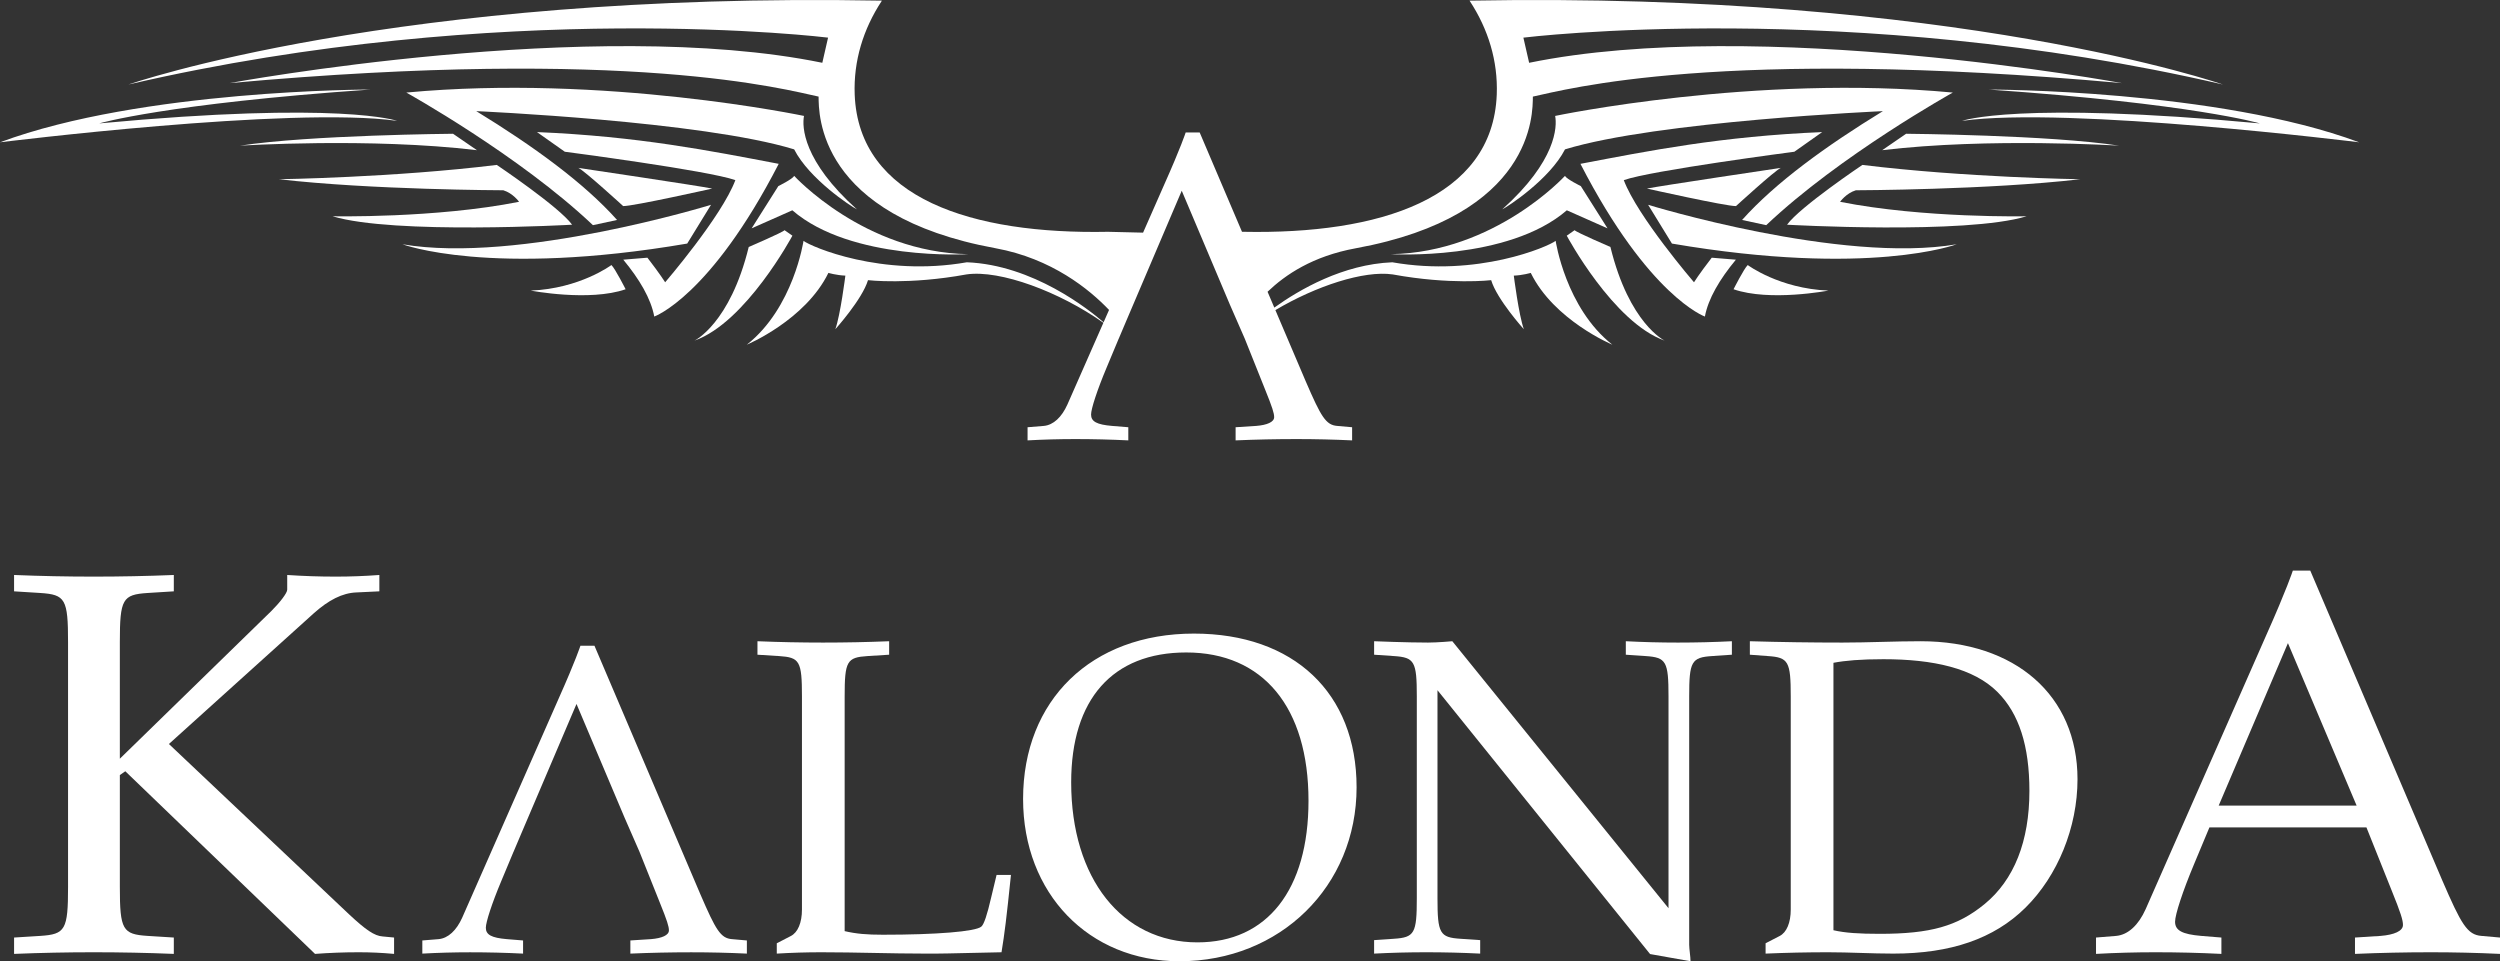
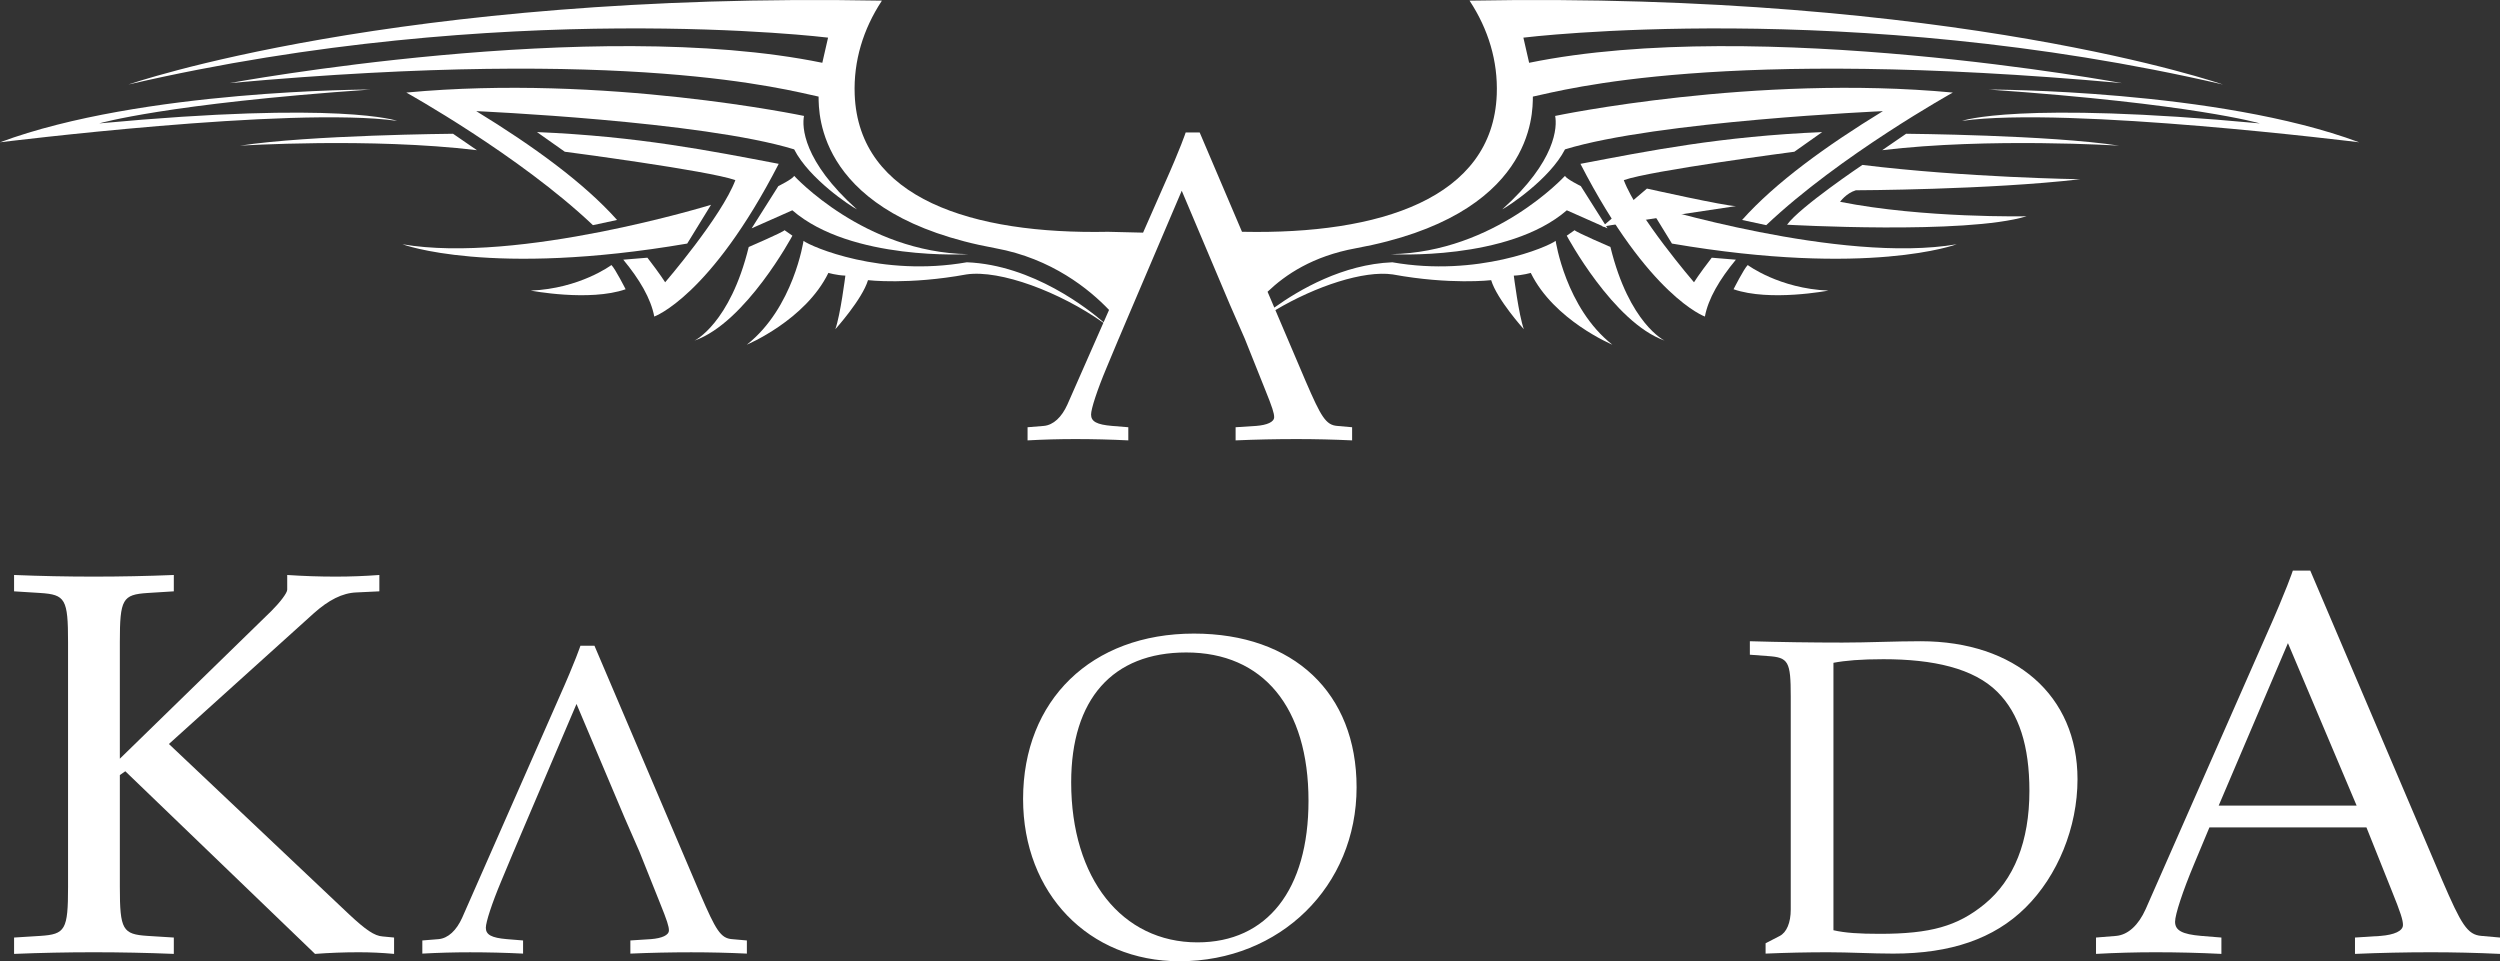
<svg xmlns="http://www.w3.org/2000/svg" xmlns:ns1="http://sodipodi.sourceforge.net/DTD/sodipodi-0.dtd" xmlns:ns2="http://www.inkscape.org/namespaces/inkscape" version="1.1" xml:space="preserve" width="1987.587" height="764.227" ns1:docname="Kalonda - Logo" style="">
  <rect width="100%" height="100%" fill="#333333" stroke="none" />
-   <rect id="backgroundrect" width="100%" height="100%" x="0" y="0" fill="none" stroke="none" />
  <defs id="defs6" />
  <ns1:namedview id="namedview4" pagecolor="#ffffff" bordercolor="#666666" borderopacity="1.0" ns2:pageshadow="2" ns2:pageopacity="0.0" ns2:pagecheckerboard="0" />
  <g class="currentLayer" style="">
    <title>Layer 1</title>
    <g id="g8" ns2:groupmode="layer" ns2:label="ink_ext_XXXXXX" class="selected" stroke="none" fill="#ffffff" fill-opacity="1">
      <g id="g10" stroke-width="0" stroke="none" stroke-opacity="1" fill="#ffffff" fill-opacity="1">
        <path d="m285.132,757.08 c-11.704,0 -22.973,0.433 -34.677,1.301 L99.615,613.173 L95.28,616.208 V705.065 c0,34.242 2.167,37.711 22.106,39.011 l20.806,1.3 V758.38 c-21.24,-0.867 -42.478,-1.301 -63.718,-1.301 c-21.238,0 -42.045,0.433 -63.284,1.301 v-13.004 l20.806,-1.3 c19.939,-1.3 22.106,-4.769 22.106,-39.011 V510.445 c0,-34.243 -2.168,-37.709 -22.106,-39.011 l-20.806,-1.3 v-13.003 c21.239,0.865 42.046,1.299 63.284,1.299 c21.24,0 42.478,-0.433 63.718,-1.299 v13.003 l-20.806,1.3 c-19.939,1.301 -22.106,4.768 -22.106,39.011 v92.759 l120.5,-117.465 c6.935,-6.936 12.571,-14.304 12.571,-16.904 v-11.703 c13.003,0.865 25.572,1.299 38.575,1.299 c11.704,0 22.975,-0.433 34.677,-1.299 v13.003 l-18.205,0.867 c-11.269,0.433 -22.105,6.069 -33.809,16.471 L134.291,591.501 L277.329,726.739 c13.437,12.568 20.372,17.337 26.873,17.771 l9.103,0.867 V758.38 c-9.536,-0.867 -18.637,-1.301 -28.173,-1.301 " style="fill-rule: nonzero;" id="path12" stroke-width="0" stroke="none" stroke-opacity="1" fill="#ffffff" fill-opacity="1" />
-         <path d="m796.24,757.08 c-48.599,1.071 -45.025,1.071 -60.033,1.071 c-27.872,0 -55.388,-1.071 -83.26,-1.071 c-11.793,0 -23.585,0.356 -35.377,1.071 v-8.219 l11.077,-5.717 c5.717,-2.857 8.935,-10.72 8.935,-21.083 V553.752 c0,-28.229 -1.787,-31.088 -18.224,-32.16 l-17.153,-1.072 v-10.72 c17.509,0.715 34.661,1.072 52.172,1.072 c17.509,0 35.019,-0.357 52.529,-1.072 v10.72 l-17.153,1.072 c-16.437,1.072 -18.224,3.931 -18.224,32.16 V740.284 c9.291,2.144 17.509,2.859 30.375,2.859 c42.523,0 73.612,-2.502 78.257,-6.432 c2.144,-1.787 4.645,-9.291 7.861,-23.227 l4.287,-17.867 h11.436 C800.171,730.279 798.741,741.714 796.24,757.08 " style="fill-rule: nonzero;" id="path14" stroke-width="0" stroke="none" stroke-opacity="1" fill="#ffffff" fill-opacity="1" />
        <path d="m943.104,518.733 c-58.603,0 -91.479,37.164 -91.479,103.272 c0,76.469 40.38,127.212 100.412,127.212 c55.388,0 88.264,-41.808 88.264,-112.561 c0,-74.327 -36.092,-117.923 -97.197,-117.923 zM937.745,764.227 c-72.184,0 -124.355,-53.959 -124.355,-129 c0,-78.615 54.315,-131.501 135.789,-131.501 c79.329,0 129.356,47.169 129.356,122.209 C1078.536,704.551 1017.789,764.227 937.745,764.227 " style="fill-rule: nonzero;" id="path16" stroke-width="0" stroke="none" stroke-opacity="1" fill="#ffffff" fill-opacity="1" />
-         <path d="m1361.187,521.592 c-16.44,1.072 -18.227,4.288 -18.227,32.16 V751.005 c0,3.573 1.067,9.647 1.067,13.221 L1311.872,758.509 L1142.851,548.749 V714.199 c0,27.873 1.787,31.09 18.224,32.16 l15.724,1.072 V758.151 c-14.295,-0.715 -28.588,-1.071 -42.881,-1.071 c-13.937,0 -27.515,0.356 -41.452,1.071 v-10.72 l15.724,-1.072 c16.437,-1.07 18.224,-4.286 18.224,-32.16 V553.752 c0,-27.872 -1.787,-31.088 -18.224,-32.16 l-15.724,-1.072 v-10.72 c0,0 26.085,1.072 42.881,1.072 c7.504,0 19.296,-1.072 19.296,-1.072 L1326.524,722.06 v-168.308 c0,-27.872 -1.787,-31.088 -18.224,-32.16 l-15.724,-1.072 v-10.72 c13.936,0.715 27.515,1.072 41.451,1.072 c14.293,0 28.587,-0.357 42.88,-1.072 v10.72 l-15.72,1.072 " style="fill-rule: nonzero;" id="path18" stroke-width="0" stroke="none" stroke-opacity="1" fill="#ffffff" fill-opacity="1" />
        <path d="m1588.093,550.18 c-18.947,-18.939 -51.107,-26.087 -90.773,-26.087 c-17.867,0 -30.373,1.072 -39.667,2.859 V739.571 c9.293,2.143 20.373,2.857 36.813,2.857 c40.373,0 61.813,-6.073 83.253,-23.584 c23.587,-19.296 35.733,-50.028 35.733,-90.049 c0,-35.735 -8.213,-61.463 -25.36,-78.615 zm22.147,171.523 c-25.013,24.656 -59.32,36.448 -105.053,36.448 c-17.16,0 -34.667,-1.071 -51.813,-1.071 c-16.44,0 -33.24,0.356 -49.667,1.071 v-8.219 l11.067,-5.717 c5.72,-2.857 8.933,-10.72 8.933,-21.083 V553.752 c0,-27.872 -1.787,-31.088 -18.213,-32.16 l-14.293,-1.072 v-10.72 c24.653,0.715 48.947,1.072 73.6,1.072 c20.733,0 41.453,-1.072 62.187,-1.072 c75.4,0 124.707,43.237 124.707,109.704 c0,38.235 -15.72,76.828 -41.453,102.199 " style="fill-rule: nonzero;" id="path20" stroke-width="0" stroke="none" stroke-opacity="1" fill="#ffffff" fill-opacity="1" />
        <path d="M1818.987,511.312 L1763.933,640.48 H1873.6 zM1932.547,757.08 c-19.947,0 -40.32,0.433 -60.253,1.301 v-13.004 l20.373,-1.3 c10.84,-0.867 17.773,-3.902 17.773,-8.669 c0,-3.902 -1.733,-9.536 -9.107,-27.742 l-19.933,-49.846 h-124.84 l-12.133,29.041 c-9.107,21.672 -15.173,40.312 -15.173,45.945 c0,6.936 5.64,9.971 20.813,11.271 l16.027,1.3 V758.38 c-17.333,-0.867 -35.107,-1.301 -52.44,-1.301 c-15.6,0 -31.64,0.433 -47.253,1.301 v-13.004 l16.04,-1.3 c9.533,-0.867 17.773,-8.669 23.413,-21.239 l95.787,-217.592 c16.467,-36.844 21.24,-51.581 21.24,-51.581 h13.867 l104.907,246.199 c15.16,35.111 19.933,43.347 31.2,44.213 l14.733,1.3 V758.38 c-18.2,-0.867 -36.84,-1.301 -55.04,-1.301 " style="fill-rule: nonzero;" id="path22" stroke-width="0" stroke="none" stroke-opacity="1" fill="#ffffff" fill-opacity="1" />
        <path d="m581.955,746.652 c-9.061,-0.691 -12.891,-7.307 -25.069,-35.508 L472.608,513.361 h-11.139 c0,0 -3.831,11.839 -17.06,41.432 L367.457,729.592 c-4.536,10.105 -11.145,16.369 -18.8,17.06 l-12.891,1.046 V758.151 c12.539,-0.7 25.416,-1.045 37.953,-1.045 c13.929,0 28.212,0.345 42.141,1.045 v-10.452 l-12.889,-1.046 c-12.191,-1.039 -16.715,-3.476 -16.715,-9.047 c0,-4.528 4.877,-19.497 12.191,-36.912 l7.779,-18.62 h-0.001 l0.069,-0.161 l1.9,-4.551 h0.025 l5.896,-13.921 l44.223,-103.764 l38.481,91.023 l0.009,-0.001 l11.652,26.664 l16.015,40.051 c5.923,14.618 7.315,19.149 7.315,22.284 c0,3.825 -5.576,6.264 -14.283,6.955 l-16.363,1.046 V758.151 c16.011,-0.7 32.384,-1.045 48.405,-1.045 c14.617,0 29.597,0.345 44.221,1.045 v-10.452 l-11.837,-1.046 " style="fill-rule: nonzero;" id="path24" stroke-width="0" stroke="none" stroke-opacity="1" fill="#ffffff" fill-opacity="1" />
-         <path d="m1309.375,149.924 c0,0 62.652,14.033 70.799,13.923 c0,0 30.733,-28.139 35.627,-30.371 c0,0 -96.783,14.399 -106.425,16.448 " style="fill-rule: nonzero;" id="path26" stroke-width="0" stroke="none" stroke-opacity="1" fill="#ffffff" fill-opacity="1" />
+         <path d="m1309.375,149.924 c0,0 62.652,14.033 70.799,13.923 c0,0 -96.783,14.399 -106.425,16.448 " style="fill-rule: nonzero;" id="path26" stroke-width="0" stroke="none" stroke-opacity="1" fill="#ffffff" fill-opacity="1" />
        <path d="m1552.56,73.595 c-157.4,-14.783 -316.156,18.571 -316.156,18.571 c1.619,8.471 1.043,35.64 -42.071,74.299 c4.803,-2.416 37.789,-24.077 49.901,-47.716 c73.135,-22.448 252.739,-30.388 252.739,-30.388 c-45.093,27.607 -85.493,56.863 -111.96,86.519 l19.2,4.136 c58.6,-55.564 148.347,-105.42 148.347,-105.42 " style="fill-rule: nonzero;" id="path28" stroke-width="0" stroke="none" stroke-opacity="1" fill="#ffffff" fill-opacity="1" />
        <path d="m1559.853,96.099 c84.2,-11.8 315.76,17.033 315.76,17.033 c-112.8,-42.005 -294.4,-41.933 -294.4,-41.933 c162.48,11.252 215.507,26.912 215.507,26.912 c-192.707,-18.003 -236.867,-2.012 -236.867,-2.012 " style="fill-rule: nonzero;" id="path30" stroke-width="0" stroke="none" stroke-opacity="1" fill="#ffffff" fill-opacity="1" />
        <path d="m1236.797,191.491 c-5.919,4.592 -62.023,28.98 -129.88,17.033 c-39.191,1.589 -73.851,21.693 -93.803,36.024 l-5.365,-12.592 c14.213,-13.576 35.837,-28.287 70.128,-34.573 c141.789,-25.963 140.673,-107.011 140.803,-120.585 c25.897,-5.452 148.667,-39.683 468.293,-10.721 c0,0 -289.027,-53.513 -471.259,-16.156 l-4.573,-19.996 c0,0 258.019,-31.907 556.219,37.269 c0,0 -211.96,-74.005 -599.112,-66.688 c0,0 0.101,0.091 0.228,0.22 c14.747,22.448 22.504,47.788 21.497,74.408 c-3.137,82.804 -93.507,111.308 -201.433,109.149 c-0.292,-0.005 -0.673,-0.013 -1.117,-0.027 l-33.631,-78.927 h-11.14 c0,0 -3.831,11.839 -17.06,41.431 l-16.815,38.197 c-8.737,-0.168 -26.955,-0.689 -27.835,-0.675 c-107.925,2.159 -198.296,-26.345 -201.433,-109.149 c-1.007,-26.62 6.751,-51.96 21.497,-74.408 c0.128,-0.129 0.229,-0.22 0.229,-0.22 C314.077,-6.812 102.125,67.193 102.125,67.193 C400.321,-1.983 658.341,29.924 658.341,29.924 l-4.573,19.996 c-182.232,-37.357 -471.263,16.156 -471.263,16.156 c319.631,-28.961 442.401,5.269 468.299,10.721 c0.128,13.575 -0.988,94.623 140.801,120.585 c44.58,8.172 74.495,32.663 90.12,49.025 l-4.332,9.84 c-11.627,-10.093 -56.088,-45.591 -108.703,-47.724 c-67.857,11.947 -123.961,-12.441 -129.88,-17.033 c0,0 -7.885,53.312 -45.069,82.549 c0,0 46.479,-19.429 64.865,-57.081 c0,0 6.449,1.92 13.484,2.176 c0,0 -3.915,31.213 -7.977,42.612 c0,0 21.461,-23.84 25.971,-39.007 c0,0 32.375,3.86 78.351,-4.575 c26.747,-3.852 74.204,13.923 108.785,38.473 L848.64,321.56 c-4.535,10.105 -11.144,16.368 -18.799,17.06 l-12.891,1.047 v10.452 c12.537,-0.701 25.415,-1.045 37.953,-1.045 c13.929,0 28.212,0.344 42.141,1.045 v-10.452 l-12.891,-1.047 c-12.189,-1.04 -16.713,-3.477 -16.713,-9.047 c0,-4.529 4.876,-19.497 12.191,-36.912 l7.779,-18.621 h-0.001 l0.067,-0.161 l1.901,-4.549 h0.027 l5.896,-13.921 l44.223,-103.765 l38.481,91.024 l0.009,-0.001 l11.652,26.664 l16.015,40.052 c5.923,14.617 7.315,19.147 7.315,22.284 c0,3.824 -5.577,6.263 -14.283,6.955 l-16.363,1.047 v10.452 c16.011,-0.701 32.384,-1.045 48.404,-1.045 c14.617,0 29.599,0.344 44.221,1.045 v-10.452 l-11.836,-1.047 c-9.061,-0.692 -12.891,-7.308 -25.069,-35.508 l-24.104,-56.567 c32.195,-19.104 70.297,-31.68 93.208,-28.38 c45.976,8.435 78.351,4.575 78.351,4.575 c4.509,15.167 25.971,39.007 25.971,39.007 c-4.063,-11.399 -7.977,-42.612 -7.977,-42.612 c7.035,-0.256 13.484,-2.176 13.484,-2.176 c18.387,37.652 64.865,57.081 64.865,57.081 c-37.184,-29.237 -45.069,-82.549 -45.069,-82.549 " style="fill-rule: nonzero;" id="path32" stroke-width="0" stroke="none" stroke-opacity="1" fill="#ffffff" fill-opacity="1" />
        <path d="m1105.884,202.067 c0,0 92.977,5.652 139.796,-34.872 l32.347,14.344 l-21.223,-33.591 c0,0 -11.124,-5.433 -12.615,-8.104 c0,0 -55.583,60.795 -138.305,62.223 " style="fill-rule: nonzero;" id="path34" stroke-width="0" stroke="none" stroke-opacity="1" fill="#ffffff" fill-opacity="1" />
        <path d="m1378.227,229.967 c28.88,10.025 75.44,1.06 75.44,1.06 c-39.08,-1.555 -64.16,-20.307 -64.16,-20.307 c-2.973,2.8 -11.28,19.247 -11.28,19.247 " style="fill-rule: nonzero;" id="path36" stroke-width="0" stroke="none" stroke-opacity="1" fill="#ffffff" fill-opacity="1" />
        <path d="m1310.316,162.821 l18.936,30.828 c156.961,26.821 226.401,0.549 226.401,0.549 c-92.027,15.789 -245.337,-31.377 -245.337,-31.377 " style="fill-rule: nonzero;" id="path38" stroke-width="0" stroke="none" stroke-opacity="1" fill="#ffffff" fill-opacity="1" />
        <path d="m1475.44,151.277 c0,0 105.28,-0.309 178.387,-8.781 c0,0 -91.213,-1.317 -173.16,-11.38 c0,0 -49.773,33.444 -59.893,47.531 c0,0 142.013,8.051 190.453,-6.713 c0,0 -81.76,1.72 -148.293,-11.489 c0,0 4.773,-6.788 12.507,-9.167 " style="fill-rule: nonzero;" id="path40" stroke-width="0" stroke="none" stroke-opacity="1" fill="#ffffff" fill-opacity="1" />
        <path d="m1496.413,119.408 c84.973,-10.173 188.4,-3.587 188.4,-3.587 c-55.173,-8.508 -169.387,-9.477 -169.387,-9.477 l-19.013,13.064 " style="fill-rule: nonzero;" id="path42" stroke-width="0" stroke="none" stroke-opacity="1" fill="#ffffff" fill-opacity="1" />
        <path d="m1360.893,204.884 c-10.2,13.208 -14.107,19.539 -14.107,19.539 c0,0 -44.968,-52.288 -55.816,-81.213 c21.34,-7.629 135.603,-22.576 135.603,-22.576 l22.133,-15.624 c-80.56,3.384 -137.704,14.873 -192.205,25.247 c54.401,105.675 98.952,121.409 98.952,121.409 c2.613,-14.161 11.68,-29.567 24.64,-45.208 l-19.2,-1.573 " style="fill-rule: nonzero;" id="path44" stroke-width="0" stroke="none" stroke-opacity="1" fill="#ffffff" fill-opacity="1" />
        <path d="m1280.34,196.357 c0,0 -27.252,-11.709 -28.468,-13.355 l-6.256,4.372 c0,0 36.919,69.029 77.847,83.427 c0,0 -28.193,-13.391 -43.123,-74.444 " style="fill-rule: nonzero;" id="path46" stroke-width="0" stroke="none" stroke-opacity="1" fill="#ffffff" fill-opacity="1" />
        <path d="m379.191,119.408 l-19.009,-13.064 c0,0 -114.217,0.969 -169.388,9.477 c0,0 103.433,-6.587 188.397,3.587 " style="fill-rule: nonzero;" id="path48" stroke-width="0" stroke="none" stroke-opacity="1" fill="#ffffff" fill-opacity="1" />
        <path d="m323.041,73.595 c0,0 89.748,49.856 148.357,105.42 l19.192,-4.136 c-26.464,-29.656 -66.86,-58.912 -111.951,-86.519 c0,0 179.599,7.94 252.733,30.388 c12.112,23.639 45.099,45.3 49.901,47.716 c-43.113,-38.659 -43.689,-65.828 -42.071,-74.299 c0,0 -158.757,-33.353 -316.163,-18.571 " style="fill-rule: nonzero;" id="path50" stroke-width="0" stroke="none" stroke-opacity="1" fill="#ffffff" fill-opacity="1" />
        <path d="m631.419,139.844 c-1.491,2.671 -12.613,8.104 -12.613,8.104 l-21.223,33.591 l32.345,-14.344 c46.82,40.524 139.796,34.872 139.796,34.872 c-82.723,-1.428 -138.305,-62.223 -138.305,-62.223 " style="fill-rule: nonzero;" id="path52" stroke-width="0" stroke="none" stroke-opacity="1" fill="#ffffff" fill-opacity="1" />
        <path d="m0,113.132 c0,0 231.555,-28.833 315.751,-17.033 c0,0 -44.156,-15.991 -236.861,2.012 c0,0 53.029,-15.66 215.501,-26.912 c0,0 -181.6,-0.072 -294.391,41.933 " style="fill-rule: nonzero;" id="path54" stroke-width="0" stroke="none" stroke-opacity="1" fill="#ffffff" fill-opacity="1" />
        <path d="m421.947,231.027 c0,0 46.561,8.965 75.441,-1.06 c0,0 -8.315,-16.447 -11.289,-19.247 c0,0 -25.081,18.752 -64.152,20.307 " style="fill-rule: nonzero;" id="path56" stroke-width="0" stroke="none" stroke-opacity="1" fill="#ffffff" fill-opacity="1" />
        <path d="m619.107,130.256 c-54.501,-10.373 -111.647,-21.863 -192.201,-25.247 l22.127,15.624 c0,0 114.265,14.947 135.607,22.576 c-10.849,28.925 -55.82,81.213 -55.82,81.213 c0,0 -3.905,-6.331 -14.105,-19.539 l-19.192,1.573 c12.953,15.641 22.019,31.047 24.635,45.208 c0,0 44.549,-15.735 98.951,-121.409 " style="fill-rule: nonzero;" id="path58" stroke-width="0" stroke="none" stroke-opacity="1" fill="#ffffff" fill-opacity="1" />
        <path d="m623.736,183.003 c-1.216,1.645 -28.468,13.355 -28.468,13.355 c-14.929,61.053 -43.123,74.444 -43.123,74.444 c40.928,-14.397 77.847,-83.427 77.847,-83.427 l-6.256,-4.372 " style="fill-rule: nonzero;" id="path60" stroke-width="0" stroke="none" stroke-opacity="1" fill="#ffffff" fill-opacity="1" />
-         <path d="m566.233,149.924 c-9.643,-2.049 -106.425,-16.448 -106.425,-16.448 c4.895,2.232 35.631,30.371 35.631,30.371 c8.143,0.111 70.795,-13.923 70.795,-13.923 " style="fill-rule: nonzero;" id="path62" stroke-width="0" stroke="none" stroke-opacity="1" fill="#ffffff" fill-opacity="1" />
        <path d="m565.292,162.821 c0,0 -153.308,47.167 -245.343,31.377 c0,0 69.449,26.272 226.407,-0.549 l18.936,-30.828 " style="fill-rule: nonzero;" id="path64" stroke-width="0" stroke="none" stroke-opacity="1" fill="#ffffff" fill-opacity="1" />
-         <path d="m264.377,171.933 c48.437,14.764 190.455,6.713 190.455,6.713 c-10.117,-14.087 -59.889,-47.531 -59.889,-47.531 c-81.945,10.063 -173.157,11.38 -173.157,11.38 c73.1,8.472 178.38,8.781 178.38,8.781 c7.74,2.379 12.505,9.167 12.505,9.167 c-66.532,13.209 -148.293,11.489 -148.293,11.489 " style="fill-rule: nonzero;" id="path66" stroke-width="0" stroke="none" stroke-opacity="1" fill="#ffffff" fill-opacity="1" />
      </g>
    </g>
  </g>
</svg>